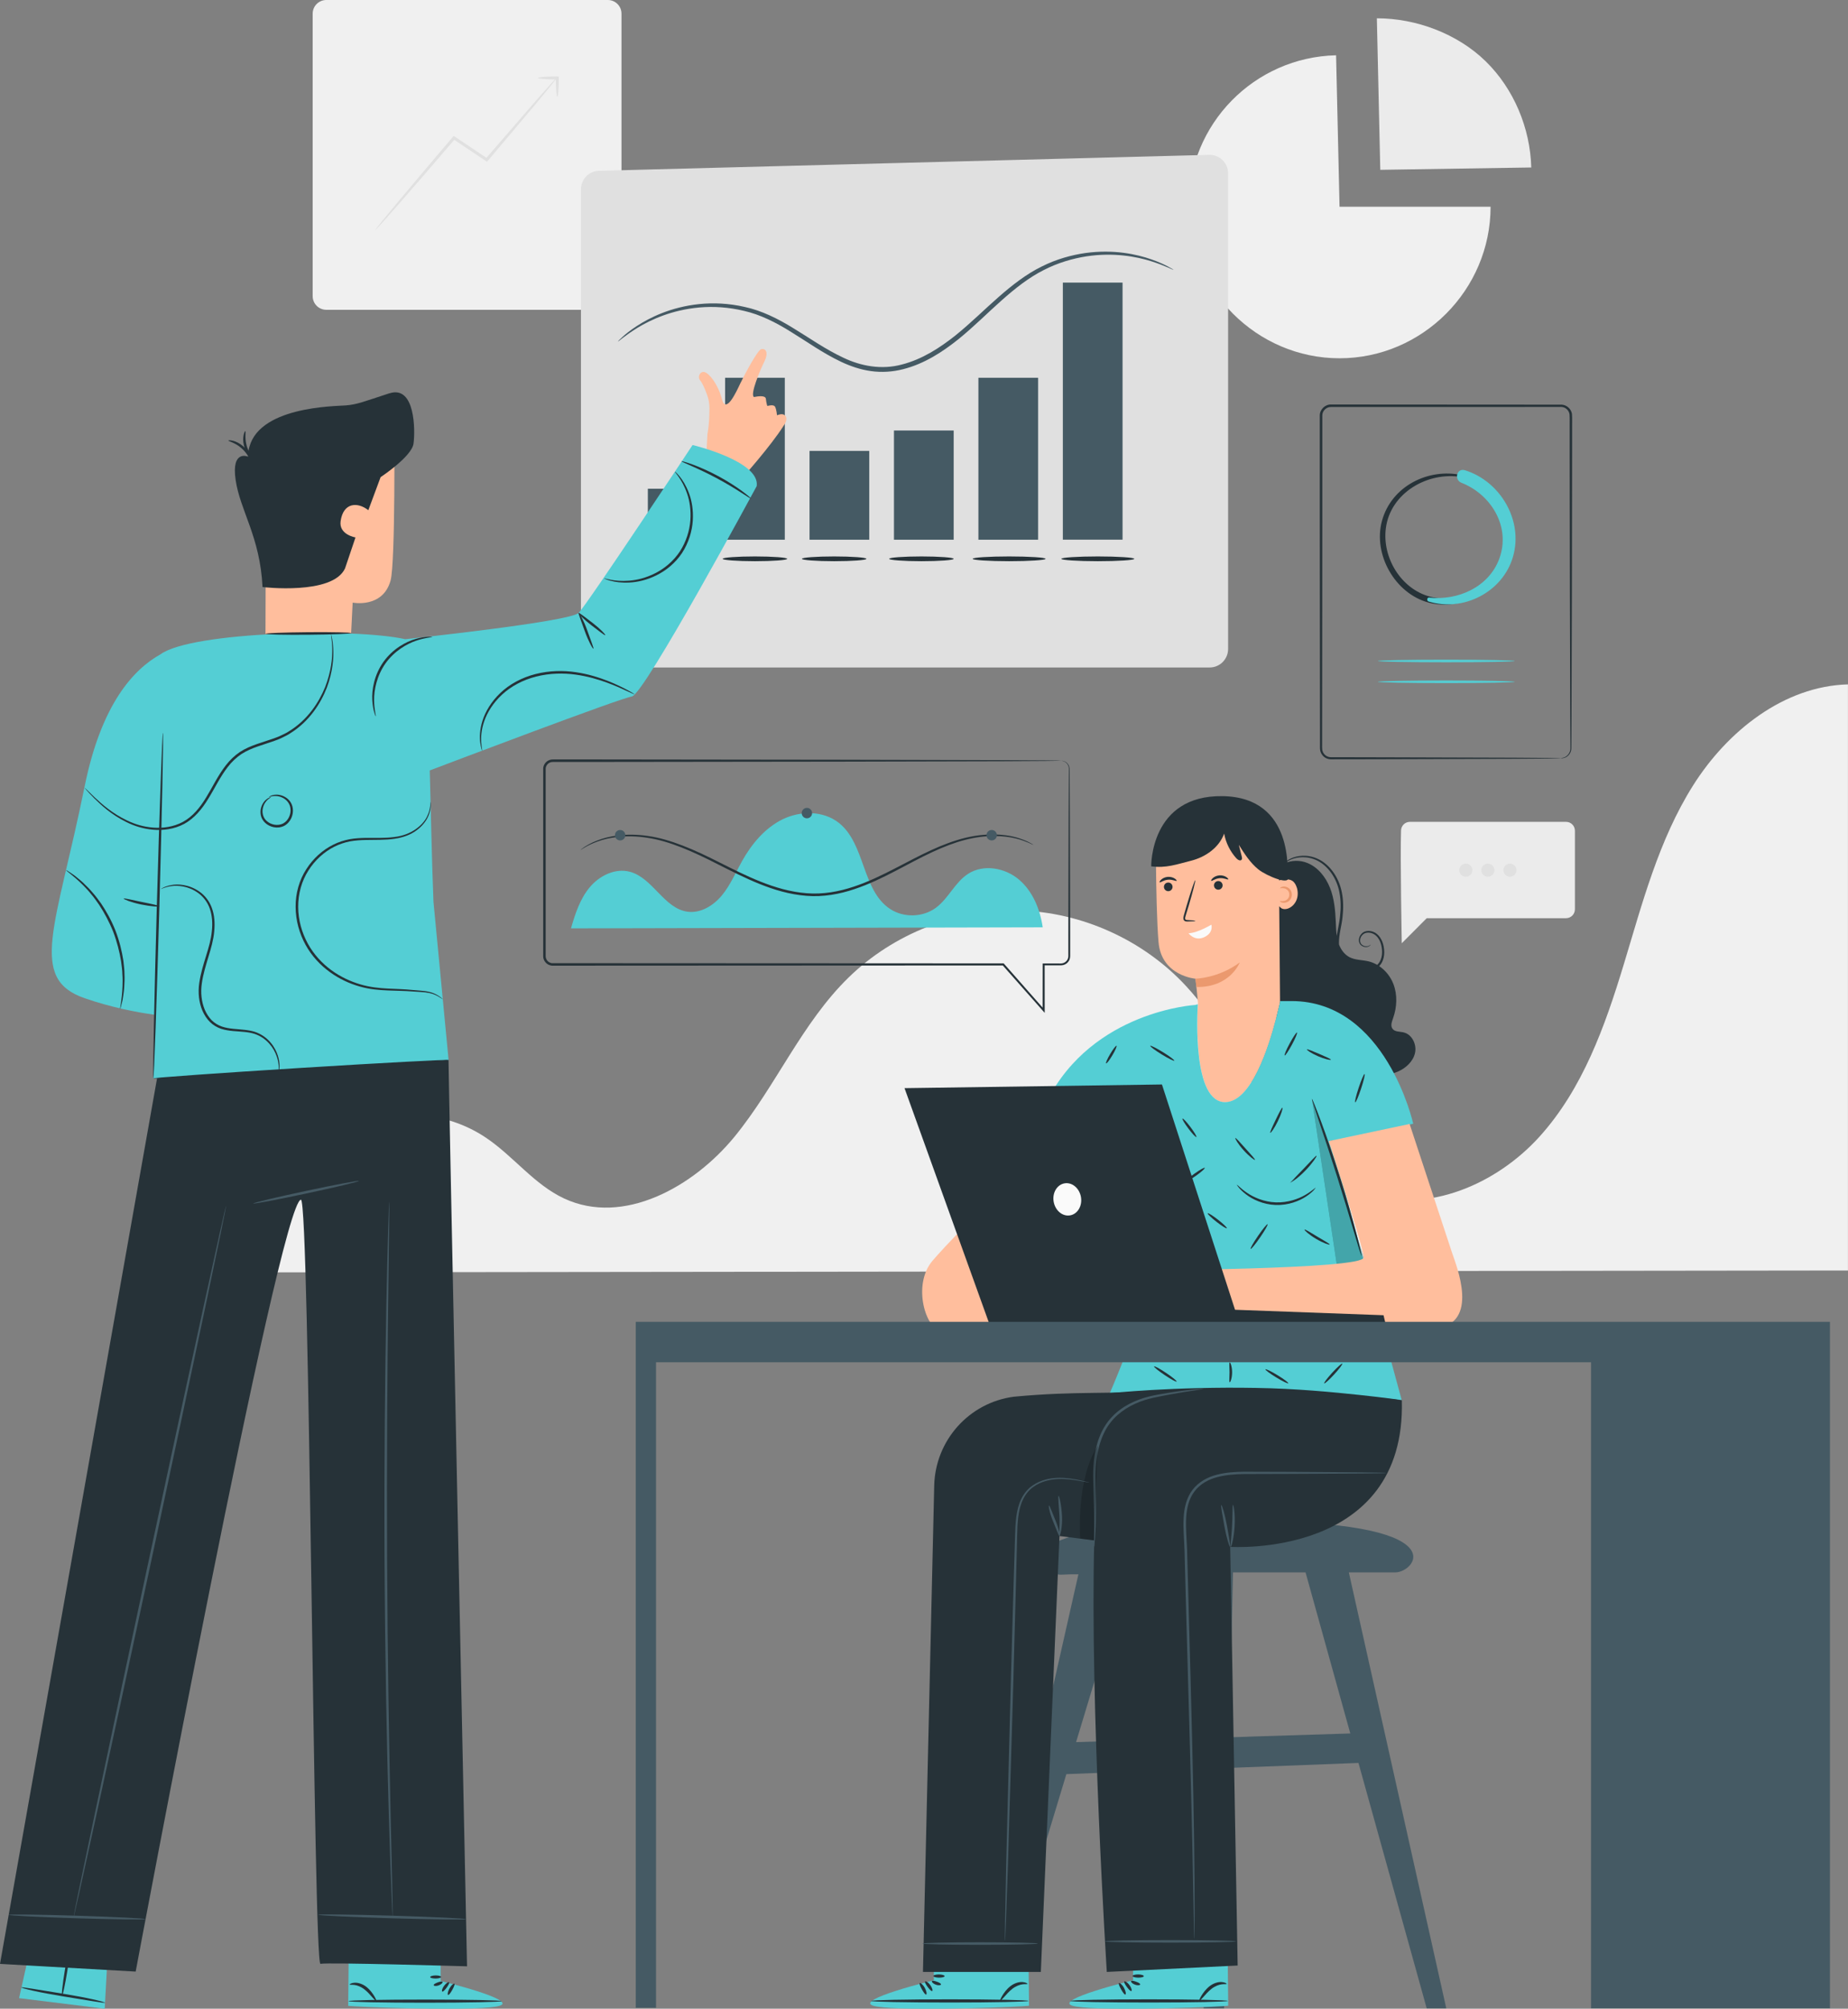
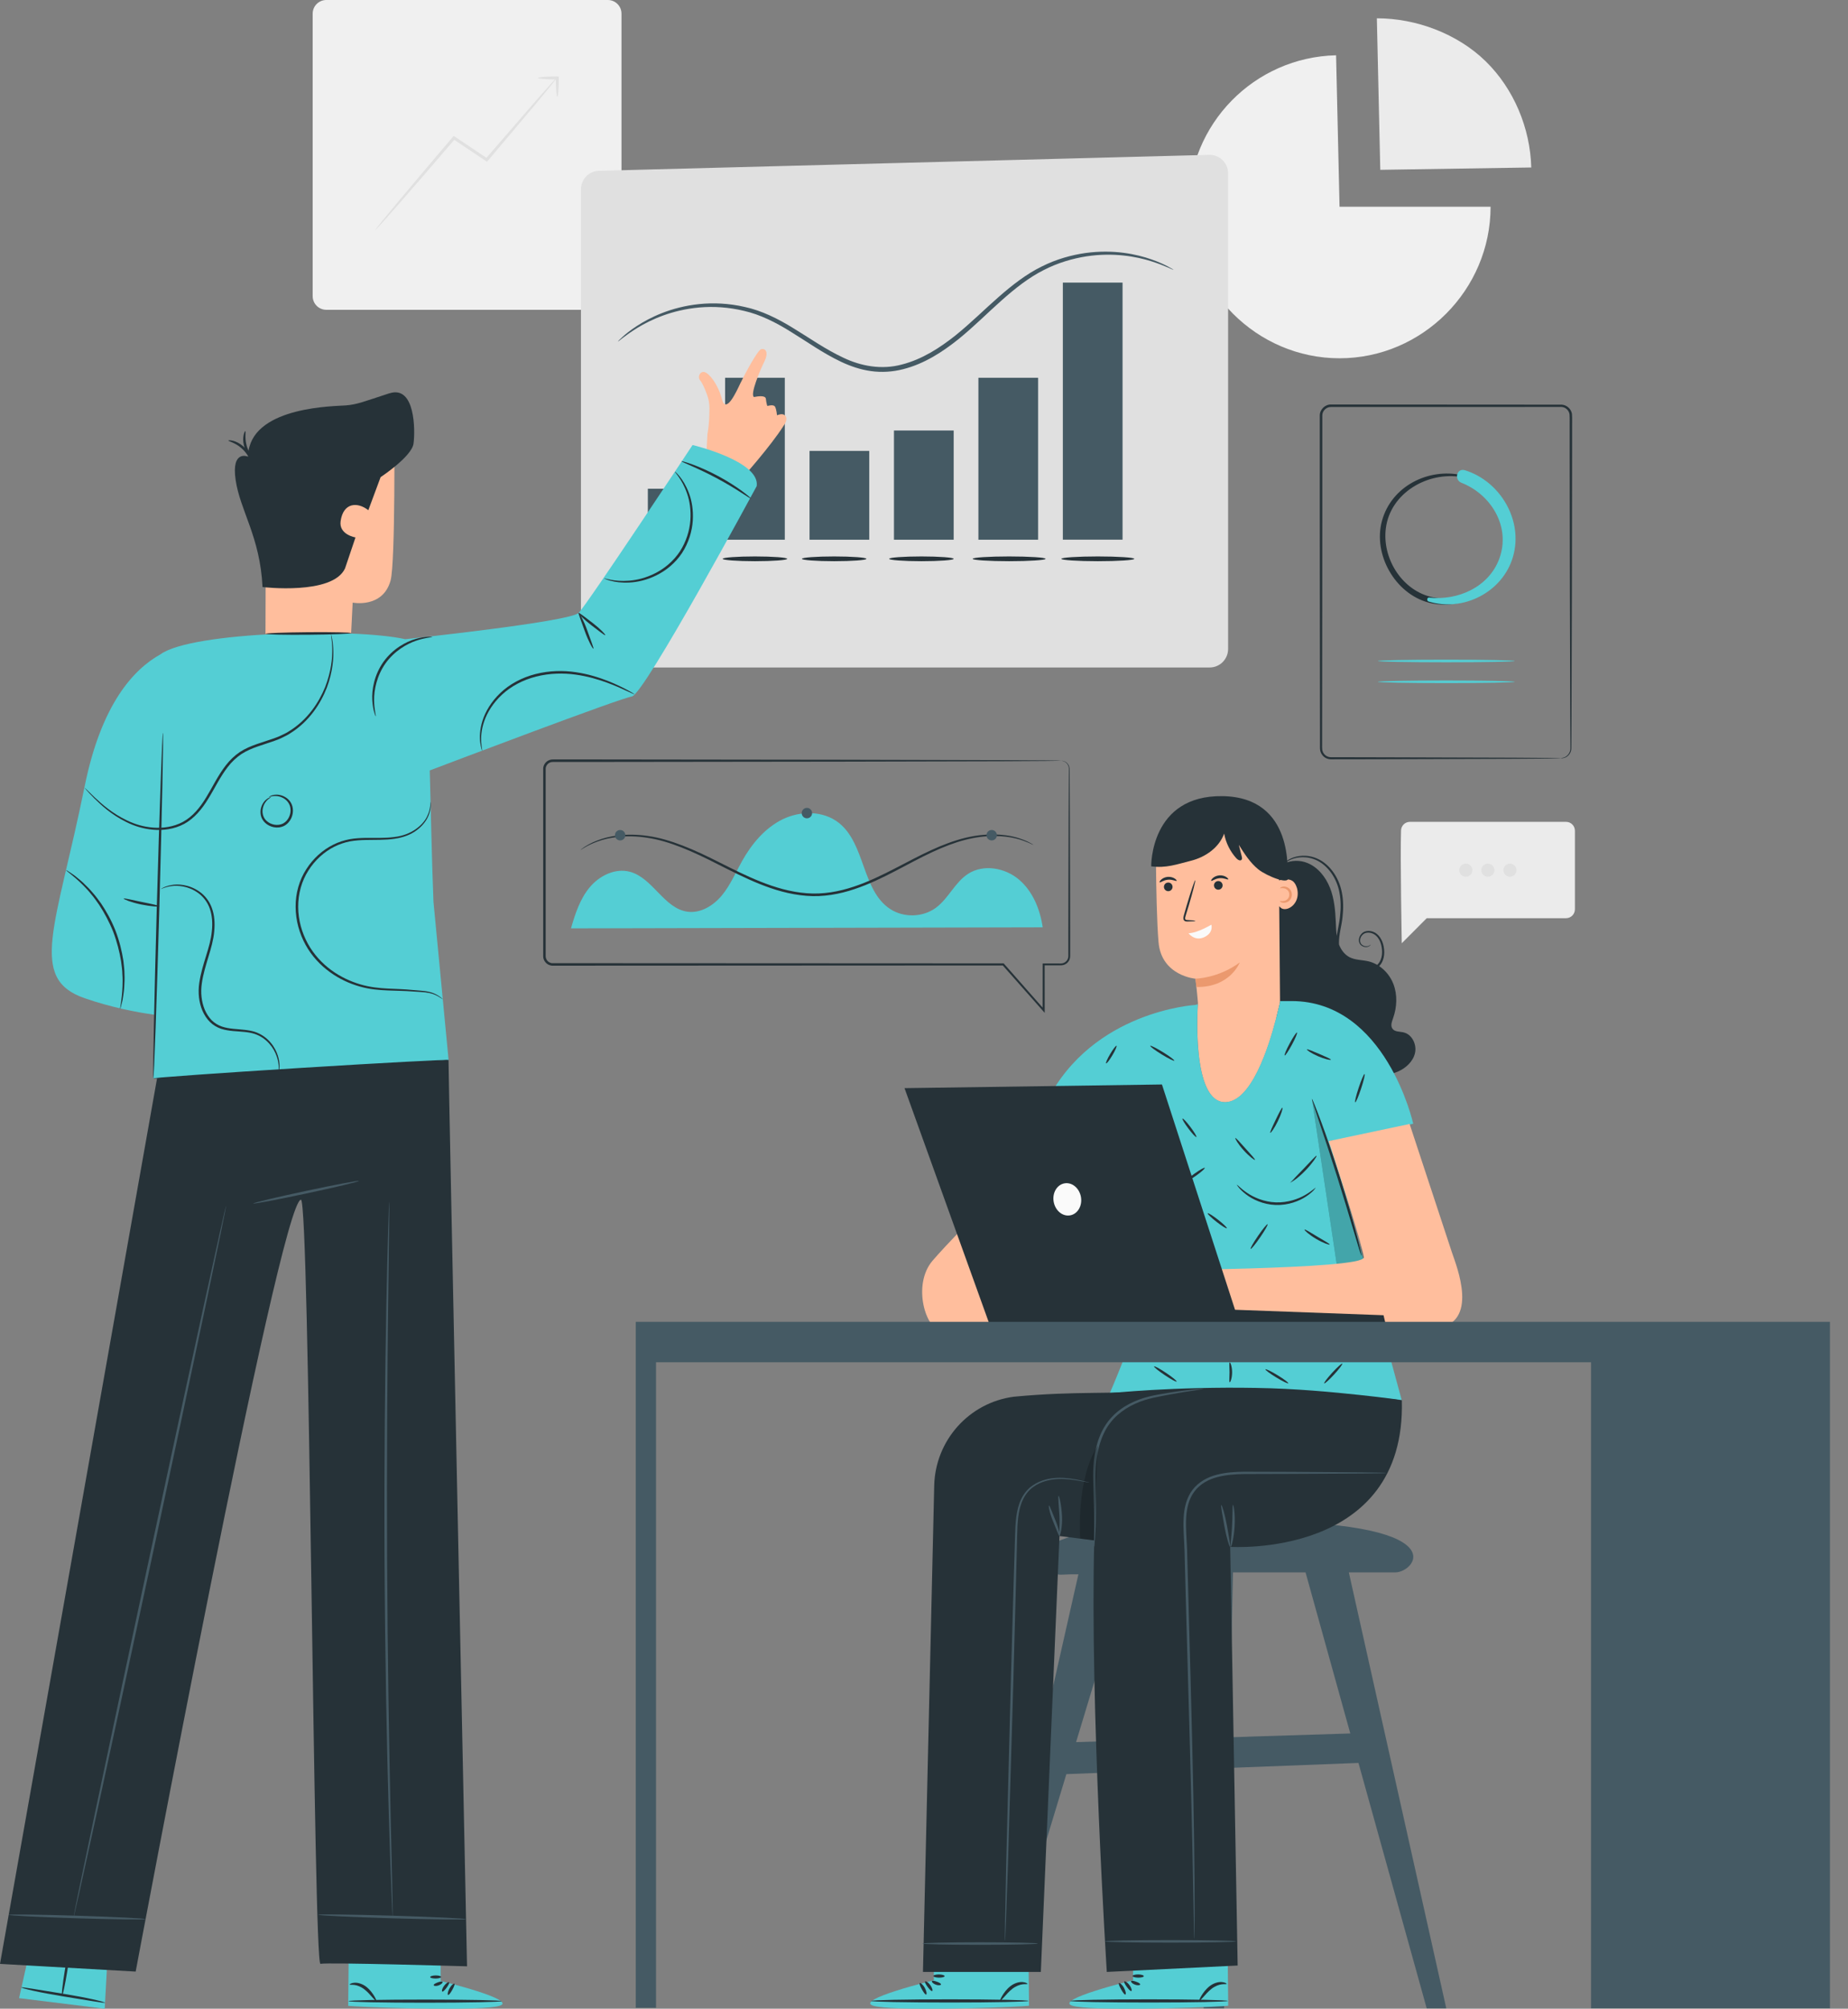
<svg xmlns="http://www.w3.org/2000/svg" width="427" height="464" viewBox="0 0 427 464" fill="none">
  <rect x="0" y="0" width="427" height="464" fill="#808080" stroke="none" />
  <g clip-path="url(#clip0_2290_5183)">
    <path d="M75.395 0H140.452C142.192 0 143.601 1.412 143.601 3.158V68.405C143.601 70.151 142.192 71.563 140.452 71.563H75.395C73.655 71.563 72.247 70.151 72.247 68.405V3.158C72.247 1.412 73.655 0 75.395 0Z" fill="#F0F0F0" />
    <path d="M128.773 17.661H128.682C126.266 17.661 124.308 17.81 124.308 18.006C124.308 18.189 126.025 18.327 128.224 18.35C128.006 18.58 127.686 18.924 127.285 19.372C126.403 20.371 125.235 21.68 123.816 23.276C120.885 26.664 116.912 31.246 112.4 36.459C110.843 35.414 109.229 34.335 107.58 33.232C106.721 32.658 105.886 32.095 105.084 31.567L104.832 31.395L104.638 31.625C99.543 37.607 95.031 42.947 91.814 46.805C90.269 48.677 88.998 50.216 88.047 51.376C87.177 52.455 86.708 53.075 86.742 53.098C86.776 53.133 87.303 52.57 88.242 51.536C89.238 50.411 90.566 48.918 92.169 47.104C95.432 43.372 99.932 38.17 104.958 32.302C105.68 32.784 106.435 33.29 107.202 33.806C108.943 34.966 110.637 36.103 112.275 37.194L112.526 37.366L112.721 37.136C117.244 31.774 121.228 27.054 124.159 23.575C125.522 21.921 126.632 20.566 127.468 19.544C127.892 19.016 128.189 18.626 128.384 18.373H128.43C128.453 20.589 128.59 22.335 128.773 22.335C128.957 22.335 129.117 20.417 129.117 18.029V17.684H128.773V17.661Z" fill="#E0E0E0" />
    <path d="M309.516 47.758H344.414C344.414 66.958 328.66 82.759 309.516 82.759C290.372 82.759 274.618 66.958 274.618 47.758C274.618 28.559 289.88 13.206 308.715 12.769L309.516 47.758Z" fill="#F0F0F0" />
    <path d="M318.928 39.227L318.138 4.226C327.229 4.226 336.755 7.786 343.269 14.147C349.784 20.509 353.574 29.581 353.814 38.687L318.928 39.227Z" fill="#EBEBEB" />
    <path d="M323.725 191.838C323.519 198.257 323.897 217.881 323.897 217.881L329.667 212.094H361.852C362.986 212.094 363.901 211.175 363.901 210.038V191.895C363.901 190.758 362.986 189.84 361.852 189.84H325.774C324.664 189.84 323.759 190.724 323.725 191.826V191.838Z" fill="#EBEBEB" />
    <path d="M340.201 201.001C340.201 201.839 339.525 202.517 338.69 202.517C337.854 202.517 337.178 201.839 337.178 201.001C337.178 200.163 337.854 199.485 338.69 199.485C339.525 199.485 340.201 200.163 340.201 201.001Z" fill="#E0E0E0" />
    <path d="M345.296 201.001C345.296 201.839 344.62 202.517 343.785 202.517C342.949 202.517 342.273 201.839 342.273 201.001C342.273 200.163 342.949 199.485 343.785 199.485C344.62 199.485 345.296 200.163 345.296 201.001Z" fill="#E0E0E0" />
    <path d="M350.402 201.001C350.402 201.839 349.727 202.517 348.891 202.517C348.055 202.517 347.38 201.839 347.38 201.001C347.38 200.163 348.055 199.485 348.891 199.485C349.727 199.485 350.402 200.163 350.402 201.001Z" fill="#E0E0E0" />
-     <path d="M61.278 293.9C62.137 282.715 70.335 265.422 80.399 260.541C90.463 255.661 103.092 256.568 112.355 262.849C118.675 267.121 123.449 273.632 130.365 276.847C144.024 283.209 160.225 274.195 169.763 262.516C179.3 250.827 185.277 236.323 196.074 225.793C206.447 215.665 220.988 209.947 235.46 210.314C249.944 210.682 264.176 217.112 274.034 227.757C281.373 235.68 286.182 245.556 292.078 254.616C297.963 263.676 305.543 272.369 315.79 275.757C329.862 280.407 345.754 273.575 355.715 262.562C365.676 251.55 370.84 237.093 375.156 222.877C379.473 208.649 383.274 194.008 391.197 181.445C399.12 168.883 412.173 158.491 426.989 158.089V293.475L61.267 293.911L61.278 293.9Z" fill="#F0F0F0" />
    <path d="M360.65 175.118C360.65 175.118 360.89 175.118 361.337 174.98C361.76 174.843 362.424 174.452 362.733 173.602C362.905 173.189 362.859 172.672 362.859 172.11C362.859 171.547 362.859 170.927 362.848 170.261C362.848 168.917 362.825 167.379 362.825 165.645C362.802 158.674 362.768 148.627 362.733 136.213C362.733 130.001 362.711 123.191 362.699 115.888C362.699 112.236 362.699 108.458 362.688 104.566C362.688 102.625 362.688 100.65 362.688 98.64C362.676 97.664 362.722 96.585 362.653 95.666C362.516 94.782 361.703 94.036 360.798 94.001C344.414 94.001 326.415 94.001 307.524 94.013C306.47 93.99 305.531 94.908 305.531 95.953C305.531 97.125 305.531 98.296 305.531 99.467C305.531 101.81 305.531 104.129 305.531 106.449C305.531 111.065 305.531 115.612 305.531 120.091C305.531 129.036 305.52 137.66 305.509 145.871C305.509 154.081 305.486 161.89 305.486 169.204C305.486 170.123 305.486 171.019 305.486 171.926C305.486 172.362 305.463 172.845 305.52 173.223C305.589 173.614 305.783 173.981 306.047 174.268C306.321 174.555 306.665 174.762 307.054 174.854C307.421 174.946 307.856 174.9 308.291 174.911C309.15 174.911 310.008 174.911 310.855 174.911C314.233 174.911 317.485 174.923 320.576 174.934C332.953 174.969 342.972 175.003 349.921 175.026C353.368 175.049 356.058 175.072 357.902 175.084C358.795 175.095 359.482 175.107 359.974 175.118C360.444 175.118 360.684 175.153 360.684 175.153C360.684 175.153 360.444 175.176 359.974 175.187C359.482 175.187 358.795 175.199 357.902 175.222C356.058 175.233 353.368 175.256 349.921 175.279C342.972 175.302 332.953 175.336 320.576 175.371C317.473 175.371 314.233 175.382 310.855 175.394C310.008 175.394 309.161 175.394 308.291 175.394C307.867 175.382 307.432 175.44 306.94 175.325C306.47 175.21 306.035 174.969 305.703 174.613C305.371 174.257 305.131 173.809 305.039 173.327C304.959 172.822 305.005 172.397 304.993 171.949C304.993 171.053 304.993 170.146 304.993 169.227C304.993 161.924 304.97 154.115 304.97 145.894C304.97 137.672 304.97 129.048 304.948 120.114C304.948 115.647 304.948 111.088 304.948 106.472C304.948 104.164 304.948 101.833 304.948 99.49C304.948 98.319 304.948 97.136 304.948 95.953C304.948 94.598 306.184 93.392 307.535 93.439C326.45 93.439 344.46 93.461 360.856 93.473C362.012 93.53 363.043 94.472 363.214 95.597C363.294 96.7 363.237 97.641 363.249 98.663C363.249 100.661 363.249 102.636 363.249 104.589C363.249 108.481 363.249 112.259 363.237 115.911C363.226 123.214 363.214 130.024 363.203 136.236C363.169 148.649 363.134 158.697 363.111 165.668C363.111 167.401 363.088 168.94 363.088 170.284C363.088 170.95 363.088 171.57 363.077 172.133C363.077 172.684 363.111 173.223 362.917 173.671C362.562 174.567 361.863 174.946 361.417 175.072C360.959 175.199 360.707 175.153 360.707 175.153L360.65 175.118Z" fill="#263238" />
    <path d="M337.842 109.768C330.056 108.034 321.504 112.282 319.317 120.321C317.21 128.049 322.305 137.074 330.033 139.176C337.602 141.231 346.235 136.569 348.742 129.128C351.524 120.872 346.235 111.972 338.277 109.343C337.35 109.033 336.983 110.457 337.876 110.79C344.666 113.281 349.544 120.631 347.517 127.991C345.582 134.996 337.407 139.681 330.411 137.821C323.69 136.03 319.351 128.795 320.21 122.055C321.252 113.798 329.965 108.86 337.728 110.204C338.014 110.25 338.14 109.825 337.854 109.756L337.842 109.768Z" fill="#263238" />
    <path d="M330.102 138.946C338.06 141.404 347.219 136.822 349.601 128.577C352.028 120.183 346.624 111.123 338.472 108.619C336.594 108.045 335.919 110.824 337.67 111.513C344.574 114.223 349.143 121.721 346.418 129.082C343.991 135.628 336.835 138.785 330.217 138.039C329.69 137.982 329.621 138.797 330.091 138.946H330.102Z" fill="#54CED4" />
    <path d="M350.002 152.68C350.002 152.841 342.914 152.979 334.178 152.979C325.442 152.979 318.355 152.841 318.355 152.68C318.355 152.519 325.442 152.382 334.178 152.382C342.914 152.382 350.002 152.519 350.002 152.68Z" fill="#54CED4" />
    <path d="M350.002 157.492C350.002 157.652 342.914 157.79 334.178 157.79C325.442 157.79 318.355 157.652 318.355 157.492C318.355 157.331 325.442 157.193 334.178 157.193C342.914 157.193 350.002 157.331 350.002 157.492Z" fill="#54CED4" />
    <path d="M134.235 43.739V149.913C134.235 152.267 136.147 154.184 138.494 154.184H279.507C281.854 154.184 283.766 152.267 283.766 149.913V40.042C283.766 37.642 281.797 35.713 279.392 35.77L138.379 39.456C136.067 39.514 134.235 41.408 134.235 43.728V43.739Z" fill="#E0E0E0" />
    <path d="M271.183 62.319C271.126 62.434 269.385 61.412 265.962 60.333C262.573 59.276 257.329 58.254 250.997 59.219C247.86 59.724 244.448 60.677 241.128 62.4C237.784 64.076 234.59 66.579 231.43 69.393C228.247 72.206 225.087 75.41 221.446 78.361C217.805 81.266 213.626 84.022 208.703 85.274C206.264 85.906 203.711 86.066 201.26 85.722C198.81 85.389 196.497 84.585 194.368 83.586C190.097 81.565 186.445 78.912 182.815 76.696C179.22 74.434 175.613 72.654 171.949 71.816C168.32 70.931 164.793 70.748 161.622 71.023C155.233 71.586 150.401 73.848 147.356 75.686C144.299 77.557 142.856 78.97 142.776 78.878C142.753 78.855 143.108 78.499 143.806 77.856C144.505 77.201 145.604 76.317 147.127 75.318C150.138 73.354 155.016 70.92 161.542 70.243C164.782 69.909 168.412 70.047 172.156 70.92C175.934 71.735 179.701 73.573 183.33 75.823C186.994 78.04 190.658 80.658 194.803 82.598C198.913 84.585 203.733 85.469 208.405 84.195C213.076 83 217.152 80.348 220.736 77.511C224.32 74.618 227.491 71.448 230.72 68.623C233.937 65.799 237.212 63.272 240.681 61.573C244.127 59.839 247.631 58.897 250.848 58.438C257.352 57.554 262.664 58.725 266.053 59.919C267.771 60.516 269.042 61.125 269.889 61.573C270.725 62.032 271.16 62.285 271.137 62.319H271.183Z" fill="#455A64" />
    <path d="M181.338 87.26H167.542V124.673H181.338V87.26Z" fill="#455A64" />
    <path d="M239.868 87.26H226.072V124.673H239.868V87.26Z" fill="#455A64" />
    <path d="M259.378 65.282H245.582V124.661H259.378V65.282Z" fill="#455A64" />
    <path d="M163.488 112.891H149.692V125.476H163.488V112.891Z" fill="#455A64" />
    <path d="M200.848 104.152H187.052V124.673H200.848V104.152Z" fill="#455A64" />
    <path d="M220.358 99.444H206.562V124.673H220.358V99.444Z" fill="#455A64" />
    <path d="M181.888 129.082C181.888 129.392 178.556 129.633 174.434 129.633C170.312 129.633 166.98 129.381 166.98 129.082C166.98 128.784 170.312 128.531 174.434 128.531C178.556 128.531 181.888 128.784 181.888 129.082Z" fill="#263238" />
    <path d="M164.725 129.082C164.725 129.392 161.393 129.633 157.271 129.633C153.149 129.633 149.817 129.381 149.817 129.082C149.817 128.784 153.149 128.531 157.271 128.531C161.393 128.531 164.725 128.784 164.725 129.082Z" fill="#263238" />
    <path d="M262.092 129.082C262.092 129.392 258.325 129.633 253.665 129.633C249.005 129.633 245.238 129.381 245.238 129.082C245.238 128.784 249.005 128.531 253.665 128.531C258.325 128.531 262.092 128.784 262.092 129.082Z" fill="#263238" />
    <path d="M233.17 129.633C237.824 129.633 241.597 129.387 241.597 129.082C241.597 128.778 237.824 128.531 233.17 128.531C228.516 128.531 224.743 128.778 224.743 129.082C224.743 129.387 228.516 129.633 233.17 129.633Z" fill="#263238" />
    <path d="M220.358 129.082C220.358 129.392 217.026 129.633 212.904 129.633C208.783 129.633 205.451 129.381 205.451 129.082C205.451 128.784 208.783 128.531 212.904 128.531C217.026 128.531 220.358 128.784 220.358 129.082Z" fill="#263238" />
    <path d="M200.195 129.082C200.195 129.392 196.864 129.633 192.742 129.633C188.62 129.633 185.288 129.381 185.288 129.082C185.288 128.784 188.62 128.531 192.742 128.531C196.864 128.531 200.195 128.784 200.195 129.082Z" fill="#263238" />
    <path d="M245.158 175.715C245.158 175.715 245.238 175.715 245.398 175.715C245.559 175.727 245.788 175.773 246.074 175.911C246.349 176.048 246.669 176.312 246.898 176.726C247.15 177.139 247.139 177.713 247.139 178.31C247.15 180.745 247.173 184.316 247.196 188.898C247.207 193.503 247.23 199.129 247.253 205.663C247.253 208.936 247.265 212.427 247.276 216.136C247.276 217.066 247.276 218.008 247.276 218.961C247.276 219.432 247.276 219.914 247.276 220.396C247.288 220.856 247.288 221.441 247.001 221.912C246.738 222.383 246.28 222.75 245.753 222.9C245.204 223.049 244.711 222.957 244.208 222.991C243.212 222.991 242.193 222.991 241.162 222.991L241.38 222.773C241.38 226.08 241.38 229.663 241.391 233.361V233.969L240.99 233.51C238.048 230.18 234.899 226.62 231.636 222.934L231.819 223.014C204.249 223.026 171.068 223.049 135.391 223.06H128.659C128.269 223.06 127.937 223.06 127.514 223.06C127.09 223.014 126.666 222.854 126.334 222.578C126.002 222.302 125.75 221.935 125.613 221.533C125.556 221.326 125.51 221.12 125.51 220.902V220.339V218.111C125.51 216.63 125.51 215.16 125.51 213.69C125.51 207.811 125.51 202.023 125.51 196.339C125.51 190.655 125.51 185.063 125.51 179.597V177.541C125.533 176.749 126.025 176.014 126.712 175.669C127.056 175.486 127.468 175.417 127.823 175.428H128.83H130.834C133.502 175.428 136.135 175.428 138.746 175.428C159.584 175.451 178.35 175.474 194.116 175.497C209.87 175.543 222.614 175.566 231.453 175.589C235.849 175.612 239.261 175.635 241.597 175.646C242.742 175.658 243.624 175.669 244.242 175.681C244.837 175.681 245.146 175.715 245.146 175.715C245.146 175.715 244.837 175.738 244.242 175.75C243.635 175.75 242.754 175.761 241.597 175.784C239.261 175.796 235.838 175.819 231.453 175.842C222.625 175.865 209.87 175.899 194.116 175.933C178.35 175.956 159.584 175.979 138.746 176.002C136.135 176.002 133.502 176.002 130.834 176.002H128.83H127.823C127.502 176.002 127.239 176.048 126.976 176.186C126.46 176.45 126.094 176.99 126.082 177.576V179.608C126.082 185.074 126.082 190.666 126.082 196.351C126.082 202.035 126.082 207.822 126.082 213.702C126.082 215.171 126.082 216.641 126.082 218.123V220.35C126.082 220.741 126.06 221.074 126.163 221.361C126.254 221.659 126.437 221.924 126.689 222.13C126.93 222.325 127.239 222.452 127.548 222.486C127.857 222.498 128.281 222.486 128.636 222.486H130.868C132.368 222.486 133.857 222.486 135.368 222.486C171.045 222.509 204.226 222.521 231.796 222.532H231.911L231.979 222.613C235.231 226.31 238.368 229.881 241.311 233.211L240.91 233.361C240.91 229.652 240.91 226.08 240.922 222.773V222.555H241.139C242.17 222.555 243.177 222.555 244.185 222.555C244.677 222.532 245.204 222.613 245.616 222.486C246.04 222.36 246.406 222.073 246.623 221.694C246.864 221.303 246.864 220.879 246.852 220.385C246.852 219.902 246.852 219.42 246.852 218.949C246.852 217.996 246.852 217.055 246.852 216.125C246.852 212.415 246.864 208.925 246.875 205.652C246.898 199.118 246.91 193.491 246.921 188.886C246.944 184.305 246.967 180.733 246.978 178.299C246.99 177.69 247.013 177.162 246.784 176.76C246.578 176.358 246.28 176.106 246.017 175.956C245.467 175.669 245.124 175.738 245.135 175.704L245.158 175.715Z" fill="#263238" />
    <path d="M131.933 214.448C132.895 211.083 134.017 207.65 136.25 204.974C138.482 202.287 142.112 200.484 145.489 201.357C150.825 202.735 153.412 209.866 158.874 210.601C161.897 211.003 164.839 209.189 166.786 206.846C168.732 204.504 169.934 201.633 171.423 198.969C173.655 194.973 176.724 191.263 180.834 189.254C184.945 187.244 190.223 187.233 193.818 190.069C199.978 194.938 199.119 205.675 205.691 209.981C208.84 212.037 213.259 211.91 216.271 209.671C219.179 207.512 220.679 203.757 223.736 201.817C227.285 199.566 232.22 200.45 235.426 203.16C238.632 205.87 240.315 210.038 240.933 214.207" fill="#54CED4" />
    <path d="M238.735 195.145C238.735 195.145 238.643 195.122 238.471 195.041C238.265 194.95 238.025 194.835 237.716 194.685C237.04 194.41 236.033 193.985 234.67 193.663C231.979 192.997 227.835 192.745 222.991 194.008C220.576 194.628 218.011 195.616 215.355 196.856C212.687 198.096 209.928 199.6 206.985 201.139C204.042 202.666 200.894 204.228 197.448 205.376C194.013 206.536 190.223 207.248 186.341 206.927C182.471 206.628 178.819 205.526 175.464 204.171C172.098 202.816 168.984 201.208 166.03 199.727C160.145 196.695 154.638 194.272 149.68 193.537C144.745 192.733 140.646 193.422 138.047 194.387C135.414 195.34 134.212 196.385 134.166 196.305C134.166 196.305 134.234 196.236 134.383 196.121C134.567 195.995 134.795 195.834 135.07 195.627C135.7 195.237 136.639 194.663 137.967 194.169C140.578 193.124 144.734 192.354 149.749 193.112C154.786 193.813 160.374 196.224 166.282 199.233C169.247 200.714 172.35 202.299 175.682 203.631C179.014 204.963 182.609 206.042 186.387 206.329C190.166 206.639 193.864 205.95 197.264 204.814C200.665 203.677 203.791 202.15 206.733 200.634C209.676 199.118 212.458 197.614 215.149 196.385C217.839 195.145 220.438 194.18 222.888 193.572C227.8 192.354 232.014 192.664 234.727 193.411C237.452 194.18 238.735 195.122 238.735 195.122V195.145Z" fill="#263238" />
    <path d="M187.647 187.819C187.647 188.485 187.108 189.024 186.444 189.024C185.78 189.024 185.242 188.485 185.242 187.819C185.242 187.153 185.78 186.613 186.444 186.613C187.108 186.613 187.647 187.153 187.647 187.819Z" fill="#455A64" />
    <path d="M144.493 192.929C144.493 193.595 143.955 194.134 143.291 194.134C142.627 194.134 142.089 193.595 142.089 192.929C142.089 192.263 142.627 191.723 143.291 191.723C143.955 191.723 144.493 192.263 144.493 192.929Z" fill="#455A64" />
    <path d="M230.342 192.929C230.342 193.595 229.804 194.134 229.14 194.134C228.476 194.134 227.938 193.595 227.938 192.929C227.938 192.263 228.476 191.723 229.14 191.723C229.804 191.723 230.342 192.263 230.342 192.929Z" fill="#455A64" />
    <path d="M311.657 363.212H322.397C327.4 363.212 338.128 350.007 279.907 351.522C241.643 352.51 239.136 358.171 241.071 361.49C241.975 363.04 243.761 363.867 245.547 363.729C246.475 363.66 247.711 363.649 249.177 363.649L248.261 367.702L226.953 462.117L230.663 461.795L246.395 409.811L276.404 408.663L278.121 463.92H282.827L283.961 408.376H284.109L287.281 408.249L313.89 407.227L329.656 463.92H334.178L311.669 363.235L311.657 363.212ZM248.639 402.416L259.138 367.702L260.329 363.775C264.737 363.775 269.878 363.672 275.019 363.672L276.198 401.555L248.639 402.416ZM288.208 401.176L287.041 401.21L284.109 401.302L284.888 363.212H301.662L312.001 400.418L288.197 401.164L288.208 401.176Z" fill="#455A64" />
    <path d="M215.779 457.42V445.213L237.579 445.064L237.762 463.311L236.411 463.414C230.4 463.805 205.806 464.563 201.776 463.311C197.276 461.922 215.779 457.42 215.779 457.42Z" fill="#54CED4" />
    <path d="M201.249 462.197C201.249 462.404 209.401 462.565 219.465 462.565C229.529 462.565 237.682 462.392 237.682 462.197C237.682 462.002 229.529 461.83 219.465 461.83C209.401 461.83 201.249 462.002 201.249 462.197Z" fill="#263238" />
    <path d="M215.389 459.912C215.572 459.82 215.412 459.177 214.943 458.534C214.473 457.891 213.901 457.558 213.763 457.696C213.615 457.845 213.912 458.385 214.347 458.97C214.782 459.556 215.206 460.004 215.389 459.9V459.912Z" fill="#263238" />
    <path d="M214.004 460.716C214.198 460.647 214.095 459.923 213.672 459.166C213.248 458.396 212.676 457.948 212.515 458.075C212.355 458.201 212.63 458.821 213.019 459.533C213.42 460.245 213.809 460.796 214.004 460.727V460.716Z" fill="#263238" />
    <path d="M231.121 462.117C231.201 462.174 231.533 461.853 232.003 461.313C232.472 460.785 233.102 460.027 233.915 459.395C234.728 458.764 235.609 458.442 236.273 458.362C236.937 458.27 237.372 458.373 237.407 458.27C237.441 458.189 237.04 457.891 236.25 457.834C235.472 457.776 234.384 458.075 233.457 458.798C232.541 459.522 231.945 460.383 231.579 461.003C231.201 461.634 231.041 462.059 231.121 462.105V462.117Z" fill="#263238" />
    <path d="M215.321 457.615C215.218 457.788 215.584 458.212 216.214 458.442C216.832 458.672 217.393 458.591 217.427 458.396C217.462 458.189 217.015 457.948 216.477 457.753C215.927 457.558 215.435 457.443 215.332 457.627L215.321 457.615Z" fill="#263238" />
    <path d="M215.664 456.433C215.641 456.639 216.225 456.812 216.958 456.823C217.691 456.823 218.275 456.674 218.263 456.467C218.252 456.26 217.668 456.088 216.969 456.077C216.271 456.077 215.687 456.226 215.664 456.433Z" fill="#263238" />
    <path d="M261.806 457.42V445.213L283.606 445.064L283.789 463.311L282.438 463.414C276.427 463.805 251.833 464.563 247.803 463.311C243.303 461.922 261.806 457.42 261.806 457.42Z" fill="#54CED4" />
    <path d="M247.276 462.197C247.276 462.404 255.428 462.565 265.493 462.565C275.557 462.565 283.709 462.392 283.709 462.197C283.709 462.002 275.557 461.83 265.493 461.83C255.428 461.83 247.276 462.002 247.276 462.197Z" fill="#263238" />
    <path d="M261.416 459.912C261.6 459.82 261.439 459.177 260.97 458.534C260.5 457.891 259.928 457.558 259.791 457.696C259.642 457.845 259.939 458.385 260.375 458.97C260.81 459.556 261.233 460.004 261.416 459.9V459.912Z" fill="#263238" />
    <path d="M260.031 460.716C260.226 460.647 260.123 459.923 259.699 459.166C259.275 458.396 258.703 457.948 258.543 458.075C258.382 458.201 258.657 458.821 259.046 459.533C259.447 460.245 259.836 460.796 260.031 460.727V460.716Z" fill="#263238" />
    <path d="M277.148 462.117C277.228 462.174 277.56 461.853 278.03 461.313C278.499 460.785 279.129 460.027 279.942 459.395C280.755 458.764 281.636 458.442 282.3 458.362C282.965 458.27 283.4 458.373 283.434 458.27C283.468 458.189 283.068 457.891 282.278 457.834C281.499 457.776 280.411 458.075 279.484 458.798C278.568 459.522 277.973 460.383 277.595 461.003C277.217 461.634 277.057 462.059 277.137 462.105L277.148 462.117Z" fill="#263238" />
    <path d="M261.348 457.615C261.245 457.788 261.611 458.212 262.241 458.442C262.859 458.672 263.42 458.591 263.455 458.396C263.489 458.189 263.042 457.948 262.504 457.753C261.955 457.558 261.462 457.443 261.359 457.627L261.348 457.615Z" fill="#263238" />
    <path d="M261.691 456.433C261.668 456.639 262.252 456.812 262.985 456.823C263.718 456.823 264.302 456.674 264.29 456.467C264.279 456.26 263.695 456.088 262.997 456.077C262.298 456.077 261.714 456.226 261.691 456.433Z" fill="#263238" />
    <path d="M324.286 238.459C323.393 238.264 322.271 238.379 321.744 237.621C321.252 236.943 321.595 236.002 321.882 235.21C322.786 232.672 322.924 229.812 321.962 227.309C321.321 225.633 320.153 224.163 318.676 223.164C318.882 222.946 319.076 222.716 319.225 222.452C319.683 221.659 319.844 220.775 319.844 219.948C319.821 218.306 319.294 216.71 318.172 215.757C317.073 214.827 315.401 214.781 314.588 215.711C313.764 216.549 313.821 217.881 314.542 218.387C315.206 218.892 315.928 218.8 316.283 218.605C316.661 218.41 316.718 218.169 316.718 218.169C316.695 218.146 316.58 218.352 316.226 218.502C315.893 218.639 315.229 218.674 314.68 218.214C314.107 217.778 314.084 216.664 314.817 215.952C315.504 215.206 316.935 215.252 317.897 216.09C318.87 216.928 319.351 218.421 319.351 219.948C319.351 220.718 319.18 221.51 318.779 222.188C318.63 222.44 318.435 222.67 318.218 222.877C317.599 222.521 316.947 222.245 316.248 222.073C314.771 221.717 313.157 221.797 311.806 221.097C310.672 220.5 309.871 219.409 309.402 218.203C309.402 218.065 309.379 217.939 309.379 217.801C309.367 215.792 310.008 213.828 310.203 211.841C310.432 209.878 310.409 207.937 310.043 206.134C309.356 202.517 307.112 199.635 304.593 198.44C302.039 197.212 299.589 197.671 298.238 198.326C297.54 198.659 297.059 199.026 296.773 199.302C296.67 199.405 296.601 199.485 296.532 199.554C295.868 199.899 295.261 200.358 294.78 200.955L291.243 232.855L317.119 248.714C319.122 248.518 321.172 248.323 323.015 247.519C324.858 246.716 326.519 245.188 326.954 243.225C327.389 241.25 326.255 238.907 324.286 238.471V238.459ZM307.295 205.055C306.31 202.574 304.513 200.312 302.039 199.325C300.379 198.659 298.421 198.693 296.807 199.417C297.116 199.175 297.609 198.842 298.318 198.532C299.647 197.97 302.005 197.602 304.398 198.808C306.768 199.991 308.875 202.747 309.505 206.226C309.837 207.96 309.848 209.843 309.619 211.761C309.482 213.196 309.081 214.643 308.886 216.182C308.726 215.103 308.692 213.989 308.646 212.898C308.531 210.234 308.28 207.524 307.295 205.043V205.055Z" fill="#263238" />
    <path d="M299.635 205.02C299.452 204.423 299.143 203.838 298.628 203.482C297.803 202.919 296.532 203.114 295.536 203.344L295.479 196.018L281.201 184.42L273.553 188.404C269.546 190.494 267.05 194.651 267.095 199.175C267.153 205.078 267.302 213.081 267.691 217.629C268.355 225.437 276.232 226.08 276.232 226.08C276.232 226.08 276.576 228.894 276.805 231.696C276.805 231.707 275.076 254.811 283.182 254.605C289.159 254.455 293.178 241.858 294.872 235.232L295.765 231.592V231.409C295.777 231.317 295.8 231.259 295.8 231.259C295.8 231.259 295.777 231.259 295.765 231.259L295.582 209.338L295.834 209.591C296.292 210.096 297.093 210.084 297.723 209.82C298.593 209.464 299.269 208.695 299.601 207.822C299.933 206.938 299.921 205.95 299.658 205.055L299.635 205.02Z" fill="#FFBE9D" />
    <path d="M268.939 204.882C268.95 205.434 269.408 205.87 269.958 205.859C270.507 205.847 270.942 205.388 270.931 204.837C270.92 204.285 270.462 203.849 269.912 203.86C269.362 203.872 268.927 204.331 268.939 204.882Z" fill="#263238" />
    <path d="M267.943 203.815C268.08 203.941 268.801 203.298 269.866 203.206C270.942 203.103 271.755 203.619 271.87 203.47C271.927 203.401 271.79 203.172 271.423 202.93C271.068 202.701 270.484 202.494 269.809 202.551C269.133 202.609 268.595 202.907 268.286 203.206C267.977 203.493 267.874 203.757 267.943 203.803V203.815Z" fill="#263238" />
    <path d="M280.503 204.538C280.514 205.089 280.972 205.526 281.522 205.514C282.071 205.503 282.506 205.043 282.495 204.492C282.484 203.941 282.026 203.505 281.476 203.516C280.926 203.527 280.491 203.987 280.503 204.538Z" fill="#263238" />
    <path d="M279.862 203.47C279.999 203.596 280.72 202.953 281.785 202.861C282.861 202.758 283.674 203.275 283.789 203.126C283.846 203.057 283.709 202.827 283.342 202.586C282.987 202.356 282.403 202.15 281.728 202.207C281.052 202.264 280.514 202.563 280.205 202.861C279.896 203.149 279.793 203.413 279.862 203.47Z" fill="#263238" />
    <path d="M276.198 212.725C276.198 212.794 275.522 212.84 274.435 212.863C274.297 212.863 274.148 212.875 273.965 212.829C273.782 212.794 273.576 212.657 273.496 212.45C273.335 212.036 273.496 211.646 273.576 211.313C273.782 210.59 273.999 209.843 274.228 209.051C275.179 205.847 276.038 203.286 276.163 203.321C276.289 203.355 275.625 205.985 274.675 209.177C274.435 209.958 274.206 210.716 273.988 211.428C273.874 211.772 273.782 212.094 273.851 212.289C273.908 212.484 274.171 212.519 274.446 212.53C275.534 212.588 276.209 212.657 276.209 212.714L276.198 212.725Z" fill="#263238" />
    <path d="M279.907 213.598C279.988 213.506 276.805 215.516 274.618 215.573C274.618 215.573 276.015 217.491 278.201 216.503C280.469 215.481 279.907 213.61 279.907 213.61V213.598Z" fill="#FAFAFA" />
    <path d="M276.221 226.069C276.221 226.069 281.476 226 286.457 222.325C286.457 222.325 284.258 228.124 276.427 227.987L276.209 226.069H276.221Z" fill="#EB996E" />
    <path d="M265.996 200.117C269.385 200.588 271.893 199.658 275.213 198.819C278.534 197.981 281.694 195.788 282.85 192.55C283.239 194.674 284.235 196.684 285.69 198.28C286.01 198.624 286.605 198.957 286.892 198.578C287.041 198.383 286.983 198.107 286.926 197.866C286.697 196.959 286.468 196.052 286.239 195.145C287.533 197.2 288.872 199.302 290.762 200.829C292.662 202.356 298.433 204.722 297.563 202.448C297.345 201.874 299.28 184.167 282.495 183.903C265.71 183.639 265.996 200.128 265.996 200.128V200.117Z" fill="#263238" />
    <path d="M295.742 205.158C295.742 205.158 296.029 204.756 296.75 204.779C297.093 204.802 297.528 204.917 297.895 205.25C298.273 205.571 298.502 206.111 298.502 206.662C298.502 207.225 298.261 207.753 297.883 208.075C297.517 208.396 297.082 208.523 296.738 208.534C296.017 208.557 295.685 208.201 295.731 208.144C295.777 208.063 296.132 208.224 296.693 208.109C297.242 208.017 297.929 207.501 297.906 206.651C297.929 205.801 297.242 205.284 296.693 205.193C296.143 205.078 295.777 205.238 295.731 205.158H295.742Z" fill="#EB996E" />
    <path d="M323.656 260.162L326.542 259.577C326.542 259.577 320.256 231.236 298.41 231.236C297.494 231.236 296.624 231.236 295.788 231.236C295.788 231.236 295.777 231.294 295.754 231.386V231.569L294.861 235.21C293.155 241.835 289.147 254.432 283.171 254.582C275.602 254.777 276.599 234.693 276.77 231.983C276.301 232.075 276.221 232.132 276.221 232.132C276.221 232.132 252.463 233.464 241.918 254.352L260.237 267.776L264.714 265.066C264.714 265.066 266.179 294.623 263.661 302.673C260.81 311.779 256.413 321.85 256.413 321.85C276.564 320.277 299.463 321.172 323.885 323.435L307.558 263.424C313.203 263.079 318.435 262.069 323.645 260.151L323.656 260.162Z" fill="#54CED4" />
    <path d="M304.009 274.344C304.009 274.344 303.86 274.608 303.505 274.987C303.139 275.366 302.566 275.871 301.776 276.388C300.219 277.422 297.677 278.444 294.758 278.34C291.838 278.237 289.376 277.031 287.899 275.883C287.155 275.309 286.606 274.769 286.274 274.367C285.942 273.965 285.781 273.713 285.816 273.69C285.896 273.621 286.629 274.516 288.151 275.538C289.64 276.56 292.021 277.64 294.792 277.743C297.563 277.835 300.013 276.939 301.57 276.032C303.15 275.125 303.952 274.275 304.032 274.356L304.009 274.344Z" fill="#263238" />
    <path d="M314.588 290.099C314.588 290.099 314.371 289.605 314.085 288.687C313.775 287.653 313.386 286.344 312.917 284.782C311.943 281.487 310.581 276.928 309.001 271.921C307.421 266.915 305.921 262.402 304.822 259.152C304.307 257.613 303.872 256.316 303.539 255.282C303.242 254.363 303.093 253.847 303.139 253.835C303.173 253.824 303.402 254.306 303.757 255.202C304.123 256.097 304.627 257.395 305.223 259.003C306.425 262.229 307.993 266.719 309.573 271.737C311.153 276.744 312.459 281.326 313.329 284.656C313.764 286.321 314.096 287.676 314.314 288.618C314.531 289.559 314.623 290.088 314.588 290.088V290.099Z" fill="#263238" />
    <path d="M307.501 244.786C307.455 244.936 306.116 244.66 304.57 243.994C303.024 243.328 301.902 242.559 301.982 242.421C302.062 242.272 303.299 242.8 304.81 243.443C306.322 244.097 307.558 244.626 307.501 244.786Z" fill="#263238" />
-     <path d="M313.134 254.616C312.974 254.57 313.34 253.054 313.936 251.263C314.531 249.46 315.149 248.036 315.298 248.094C315.458 248.151 315.092 249.655 314.497 251.458C313.901 253.261 313.294 254.685 313.134 254.628V254.616Z" fill="#263238" />
+     <path d="M313.134 254.616C312.974 254.57 313.34 253.054 313.936 251.263C314.531 249.46 315.149 248.036 315.298 248.094C315.458 248.151 315.092 249.655 314.497 251.458C313.901 253.261 313.294 254.685 313.134 254.628Z" fill="#263238" />
    <path d="M293.521 261.678C293.372 261.598 293.979 260.289 294.746 258.693C295.513 257.096 296.166 255.81 296.315 255.879C296.464 255.937 296.063 257.338 295.273 258.957C294.494 260.576 293.647 261.759 293.51 261.678H293.521Z" fill="#263238" />
    <path d="M289.972 267.914C289.869 268.04 288.632 267.121 287.361 265.709C286.09 264.308 285.312 262.976 285.438 262.884C285.575 262.781 286.56 263.94 287.808 265.318C289.044 266.696 290.086 267.799 289.972 267.925V267.914Z" fill="#263238" />
    <path d="M304.204 266.972C304.329 267.064 303.322 268.614 301.753 270.256C300.597 271.473 299.463 272.381 298.925 272.714L298.078 273.23L298.754 272.553C298.914 272.392 299.017 272.312 299.051 272.335C299.086 272.358 299.051 272.484 298.948 272.691L298.776 272.53C299.177 272.036 300.196 271.037 301.33 269.843C302.875 268.235 304.078 266.869 304.215 266.972H304.204Z" fill="#263238" />
    <path d="M307.226 287.469C307.169 287.619 305.703 287.125 304.078 286.16C302.452 285.196 301.318 284.151 301.421 284.024C301.524 283.887 302.795 284.702 304.387 285.655C305.978 286.608 307.306 287.332 307.238 287.481L307.226 287.469Z" fill="#263238" />
    <path d="M292.891 282.784C293.017 282.888 292.262 284.231 291.174 285.804C290.098 287.378 289.113 288.572 288.976 288.48C288.838 288.388 289.605 287.045 290.693 285.46C291.781 283.875 292.765 282.681 292.891 282.784Z" fill="#263238" />
    <path d="M283.468 283.714C283.365 283.841 282.301 283.175 281.075 282.222C279.85 281.268 278.946 280.384 279.049 280.258C279.152 280.132 280.217 280.798 281.442 281.751C282.667 282.704 283.571 283.588 283.468 283.714Z" fill="#263238" />
    <path d="M278.373 269.774C278.465 269.912 277.572 270.715 276.37 271.565C275.167 272.426 274.126 273.012 274.023 272.874C273.919 272.736 274.824 271.933 276.026 271.083C277.228 270.222 278.27 269.636 278.373 269.774Z" fill="#263238" />
    <path d="M276.438 262.643C276.312 262.746 275.477 261.873 274.595 260.691C273.702 259.508 273.095 258.474 273.221 258.383C273.347 258.279 274.183 259.152 275.064 260.335C275.957 261.517 276.564 262.551 276.438 262.643Z" fill="#263238" />
    <path d="M296.842 243.81C296.693 243.73 297.208 242.478 297.998 241.02C298.788 239.562 299.532 238.436 299.681 238.505C299.83 238.586 299.315 239.837 298.525 241.296C297.735 242.754 296.99 243.879 296.842 243.81Z" fill="#263238" />
    <path d="M271.332 245.005C271.24 245.142 269.935 244.488 268.401 243.546C266.866 242.605 265.699 241.72 265.779 241.583C265.87 241.445 267.176 242.099 268.71 243.041C270.244 243.983 271.412 244.867 271.332 245.005Z" fill="#263238" />
    <path d="M257.982 241.571C258.119 241.652 257.695 242.639 257.031 243.753C256.367 244.878 255.715 245.717 255.577 245.636C255.44 245.556 255.863 244.568 256.528 243.454C257.192 242.329 257.844 241.491 257.982 241.571Z" fill="#263238" />
    <path d="M271.87 319.128C271.778 319.266 270.53 318.589 269.099 317.624C267.657 316.66 266.569 315.764 266.66 315.626C266.752 315.488 267.989 316.166 269.431 317.13C270.874 318.095 271.962 318.991 271.87 319.128Z" fill="#263238" />
    <path d="M310.146 314.995C310.272 315.109 309.436 316.212 308.28 317.475C307.123 318.727 306.093 319.657 305.978 319.542C305.852 319.427 306.688 318.325 307.845 317.061C309.001 315.81 310.031 314.88 310.146 314.995Z" fill="#263238" />
    <path d="M284.132 319.289C283.972 319.243 284.098 318.233 284.098 316.993C284.098 315.752 283.972 314.742 284.132 314.696C284.281 314.65 284.693 315.661 284.693 316.993C284.693 318.325 284.293 319.335 284.132 319.289Z" fill="#263238" />
    <path d="M297.666 319.519C297.586 319.657 296.326 319.06 294.872 318.164C293.418 317.28 292.307 316.441 292.388 316.304C292.468 316.166 293.727 316.763 295.181 317.659C296.635 318.543 297.746 319.381 297.666 319.519Z" fill="#263238" />
    <path d="M323.897 323.446C323.897 323.446 323.656 323.458 323.21 323.435C322.695 323.389 322.042 323.343 321.24 323.285C319.454 323.125 317.016 322.906 314.027 322.631C307.936 322.103 299.521 321.345 290.201 321.195C280.869 321.012 272.431 321.253 266.317 321.482C263.317 321.609 260.867 321.712 259.081 321.793C258.279 321.827 257.627 321.85 257.111 321.873C256.665 321.873 256.424 321.873 256.424 321.861C256.424 321.838 256.653 321.804 257.1 321.758C257.615 321.712 258.268 321.643 259.058 321.574C260.764 321.425 263.237 321.253 266.283 321.069C272.397 320.725 280.846 320.426 290.201 320.598C299.543 320.748 307.982 321.574 314.062 322.217C317.107 322.539 319.557 322.837 321.263 323.056C322.053 323.159 322.706 323.251 323.221 323.32C323.668 323.389 323.897 323.435 323.897 323.458V323.446Z" fill="#263238" />
    <g opacity="0.2">
      <path d="M303.139 253.847L308.863 292.028C308.863 292.028 314.165 291.982 315.138 290.444L303.139 253.847Z" fill="black" />
      <path d="M303.139 253.847L308.863 292.028C308.863 292.028 314.165 291.982 315.138 290.444L303.139 253.847Z" fill="black" />
    </g>
    <path d="M269.901 321.127C256.424 322.171 249.062 321.241 234.247 322.631C223.908 323.997 216.099 332.725 215.859 343.186L213.26 455.502H240.498L244.803 354.807L252.841 355.829C251.81 393.539 255.738 455.502 255.738 455.502L285.976 454.021L284.247 357.31C284.247 357.31 324.927 360.077 323.908 323.446C323.908 323.446 291.872 319.553 269.912 321.127H269.901Z" fill="#263238" />
    <path d="M278.041 320.828C278.041 320.828 277.308 320.989 275.98 321.184C274.652 321.379 272.729 321.666 270.37 322.103C268.023 322.585 265.149 322.941 262.298 324.25C260.867 324.893 259.459 325.766 258.188 326.88C256.928 328.016 255.841 329.429 255.073 331.059C253.505 334.332 253.161 337.88 253.127 341.027C253.161 344.196 253.241 347.078 253.219 349.49C253.207 351.901 253.116 353.853 253.024 355.208C252.978 355.886 252.932 356.403 252.898 356.759C252.864 357.115 252.829 357.298 252.806 357.298C252.761 357.298 252.772 356.552 252.795 355.197C252.818 353.853 252.841 351.901 252.795 349.49C252.726 347.044 252.658 344.185 252.577 341.027C252.577 337.834 252.909 334.206 254.535 330.795C255.337 329.096 256.482 327.614 257.798 326.443C259.127 325.272 260.592 324.388 262.069 323.745C265.035 322.413 267.943 322.103 270.301 321.678C272.683 321.299 274.618 321.069 275.957 320.943C276.633 320.874 277.148 320.839 277.503 320.816C277.858 320.793 278.041 320.793 278.041 320.816V320.828Z" fill="#455A64" />
    <path d="M242.387 347.767C242.536 347.744 243.074 349.283 243.864 351.178C244.666 353.084 244.964 354.772 244.792 354.807C244.643 354.83 244.105 353.291 243.315 351.396C242.513 349.49 242.216 347.802 242.387 347.767Z" fill="#455A64" />
    <path d="M244.597 345.528C244.735 345.505 245.25 347.549 245.387 350.145C245.525 352.774 244.941 354.841 244.792 354.807C244.62 354.772 244.929 352.717 244.792 350.179C244.654 347.641 244.414 345.551 244.597 345.528Z" fill="#455A64" />
    <path d="M282.175 347.641C282.346 347.595 283.022 349.731 283.503 352.418C283.984 355.105 284.384 357.264 284.236 357.31C284.064 357.356 283.388 355.22 282.907 352.533C282.426 349.846 282.026 347.687 282.175 347.641Z" fill="#455A64" />
    <path d="M284.9 347.618C285.06 347.595 285.426 349.777 285.277 352.499C285.14 355.22 284.533 357.344 284.373 357.31C284.201 357.275 284.545 355.128 284.682 352.464C284.831 349.8 284.728 347.63 284.9 347.618Z" fill="#455A64" />
    <path d="M239.788 448.946C239.788 449.106 233.823 449.244 226.461 449.244C219.099 449.244 213.134 449.106 213.134 448.946C213.134 448.785 219.099 448.647 226.461 448.647C233.823 448.647 239.788 448.785 239.788 448.946Z" fill="#455A64" />
    <path d="M285.587 448.44C285.587 448.601 278.797 448.739 270.427 448.739C262.058 448.739 255.268 448.601 255.268 448.44C255.268 448.279 262.058 448.142 270.427 448.142C278.797 448.142 285.587 448.279 285.587 448.44Z" fill="#455A64" />
    <path d="M320.29 340.257C320.29 340.257 320.164 340.28 319.901 340.292C319.615 340.292 319.237 340.303 318.767 340.326C317.737 340.326 316.271 340.361 314.417 340.372C310.592 340.395 305.142 340.418 298.41 340.453C295.032 340.453 291.334 340.476 287.361 340.487C285.392 340.533 283.331 340.659 281.316 341.188C279.312 341.704 277.331 342.738 276.015 344.483C274.675 346.206 274.171 348.491 274.068 350.788C273.954 353.107 274.194 355.484 274.286 357.93C274.423 362.81 274.561 367.851 274.698 373.019C275.27 393.7 275.751 412.429 275.923 425.979C276.015 432.754 276.038 438.243 276.038 442.033C276.026 443.893 276.015 445.363 276.003 446.396C276.003 446.867 275.98 447.246 275.98 447.533C275.98 447.786 275.957 447.924 275.957 447.924C275.957 447.924 275.935 447.797 275.923 447.533C275.923 447.246 275.9 446.867 275.889 446.396C275.866 445.363 275.843 443.893 275.809 442.033C275.74 438.209 275.637 432.731 275.499 425.979C275.213 412.429 274.664 393.7 274.091 373.019C273.954 367.851 273.816 362.799 273.69 357.93C273.61 355.507 273.358 353.107 273.484 350.73C273.599 348.376 274.126 345.965 275.568 344.116C276.988 342.256 279.106 341.176 281.167 340.648C283.262 340.108 285.346 339.993 287.338 339.959C291.311 339.97 295.01 339.982 298.399 339.993C305.131 340.039 310.592 340.074 314.405 340.108C316.26 340.131 317.725 340.154 318.756 340.166C319.225 340.177 319.603 340.189 319.889 340.2C320.141 340.2 320.279 340.223 320.279 340.234L320.29 340.257Z" fill="#455A64" />
    <path opacity="0.2" d="M249.601 355.415C249.601 355.415 248.547 341.808 253.631 333.976L252.818 355.817L249.589 355.404L249.601 355.415Z" fill="black" />
    <path d="M251.799 342.474C251.799 342.474 251.696 342.474 251.49 342.439C251.261 342.393 250.963 342.336 250.597 342.279C249.818 342.141 248.662 341.9 247.162 341.739C245.673 341.59 243.807 341.498 241.746 342.06C240.727 342.347 239.674 342.784 238.712 343.496C237.75 344.196 236.937 345.195 236.365 346.389C235.197 348.801 235.083 351.821 235.014 354.99C234.934 358.183 234.854 361.582 234.762 365.164C234.567 372.33 234.361 380.207 234.144 388.475C233.651 405 233.216 419.951 232.896 430.825C232.712 436.211 232.552 440.574 232.449 443.652C232.38 445.133 232.335 446.293 232.3 447.143C232.277 447.51 232.266 447.809 232.243 448.05C232.232 448.257 232.209 448.36 232.209 448.36C232.209 448.36 232.186 448.257 232.186 448.05C232.186 447.809 232.186 447.51 232.186 447.143C232.186 446.293 232.209 445.133 232.232 443.652C232.289 440.574 232.38 436.199 232.483 430.814C232.758 419.939 233.136 404.977 233.56 388.464C233.789 380.196 234.018 372.33 234.224 365.153C234.327 361.57 234.43 358.171 234.533 354.979C234.625 351.821 234.75 348.721 235.998 346.206C236.605 344.966 237.487 343.909 238.506 343.197C239.525 342.474 240.624 342.026 241.677 341.75C243.796 341.211 245.708 341.337 247.196 341.521C248.708 341.727 249.852 341.991 250.62 342.175C250.975 342.267 251.272 342.336 251.501 342.393C251.696 342.451 251.799 342.485 251.799 342.485V342.474Z" fill="#455A64" />
    <path d="M249.692 255.856C249.692 255.856 220.931 284.771 215.447 291.247C210.764 296.771 213.821 307.186 217.736 307.634C221.652 308.082 285.037 307.22 285.037 307.22L284.201 294.221C284.201 294.221 243.154 294.405 241.941 293.647C240.739 292.889 265.687 267.592 265.687 267.592L249.681 255.868L249.692 255.856Z" fill="#FFBE9D" />
    <path d="M325.706 259.634C325.706 259.634 334.442 286.183 335.495 289.33C336.549 292.465 341.976 305.739 331.671 306.853C321.366 307.967 266.054 306.853 266.054 306.853L261.943 293.429C261.943 293.429 315.401 293.291 315.126 290.432C314.852 287.573 307.009 263.584 307.009 263.584L325.694 259.634H325.706Z" fill="#FFBE9D" />
    <path d="M209 251.355L228.865 306.543L320.324 306.508L319.683 303.81L285.369 302.547L268.481 250.505L209 251.355Z" fill="#263238" />
    <path d="M249.761 276.48C250.127 278.524 249.005 280.43 247.265 280.74C245.524 281.05 243.83 279.649 243.464 277.605C243.097 275.561 244.219 273.655 245.96 273.345C247.7 273.035 249.394 274.436 249.761 276.48Z" fill="#FAFAFA" />
    <path d="M367.623 305.337H151.581H149.234H146.898V463.793H151.581V314.673H367.623V463.908H422.832V314.673V305.337H367.623Z" fill="#455A64" />
    <path d="M101.821 457.604V445.742L80.628 445.604L80.456 463.334L81.773 463.426C87.624 463.805 111.519 464.54 115.434 463.323C119.797 461.968 101.821 457.592 101.821 457.592V457.604Z" fill="#54CED4" />
    <path d="M115.927 462.243C115.927 462.438 108.004 462.611 98.226 462.611C88.448 462.611 80.525 462.45 80.525 462.243C80.525 462.036 88.448 461.887 98.226 461.887C108.004 461.887 115.927 462.048 115.927 462.243Z" fill="#263238" />
    <path d="M102.187 460.027C102.016 459.935 102.164 459.303 102.622 458.695C103.08 458.075 103.63 457.742 103.767 457.88C103.905 458.017 103.619 458.546 103.206 459.12C102.783 459.694 102.371 460.119 102.199 460.027H102.187Z" fill="#263238" />
    <path d="M103.538 460.808C103.355 460.739 103.447 460.038 103.87 459.292C104.283 458.546 104.832 458.109 104.992 458.224C105.153 458.35 104.889 458.947 104.5 459.648C104.111 460.337 103.733 460.877 103.55 460.808H103.538Z" fill="#263238" />
    <path d="M86.902 462.163C86.822 462.22 86.501 461.91 86.043 461.382C85.585 460.865 84.978 460.13 84.189 459.522C83.398 458.902 82.54 458.591 81.899 458.511C81.257 458.419 80.834 458.523 80.799 458.419C80.765 458.339 81.154 458.04 81.921 457.994C82.677 457.948 83.742 458.236 84.635 458.936C85.528 459.636 86.101 460.475 86.467 461.072C86.833 461.68 86.994 462.094 86.913 462.151L86.902 462.163Z" fill="#263238" />
    <path d="M102.256 457.799C102.359 457.971 101.993 458.373 101.386 458.603C100.779 458.833 100.241 458.752 100.206 458.557C100.172 458.362 100.607 458.121 101.134 457.925C101.661 457.73 102.141 457.627 102.245 457.799H102.256Z" fill="#263238" />
    <path d="M101.924 456.651C101.947 456.846 101.374 457.018 100.665 457.03C99.955 457.03 99.382 456.881 99.394 456.685C99.405 456.49 99.966 456.318 100.653 456.306C101.34 456.306 101.901 456.456 101.924 456.651Z" fill="#263238" />
    <path d="M163.271 103.819L163.465 100.236C163.465 100.236 163.935 98.089 163.923 94.208C163.923 93.197 163.74 92.21 163.397 91.257C162.985 90.108 162.378 88.604 161.794 87.892C161.061 87.008 161.794 85.687 162.801 85.951C163.809 86.216 165.87 88.615 166.809 92.198C167.748 95.781 170.152 90.476 171.057 88.558C171.972 86.64 175.064 80.841 175.877 80.658C177.068 80.382 177.571 81.611 176.621 83.505C175.659 85.423 173.198 91.28 174.239 91.716C174.239 91.716 175.716 91.36 176.495 91.624C176.758 91.716 176.942 91.865 176.964 92.129C177.068 93.174 177.297 93.783 177.297 93.783C177.297 93.783 178.716 93.324 179.071 93.932C179.426 94.541 179.529 95.93 179.529 95.93C179.529 95.93 180.605 95.448 181.178 95.816C182.414 96.619 181.086 98.307 181.086 98.307C178.075 103.073 171.549 110.353 171.549 110.353L163.225 103.636" fill="#FFBE9D" />
    <path d="M61.473 103.59L61.335 149.396L80.925 150.338L81.486 139.199C81.486 139.199 88.448 140.588 90.245 134.1C91.39 129.955 91.104 97.963 91.104 97.963L61.473 103.601V103.59Z" fill="#FFBE9D" />
    <path d="M89.982 90.843C84.017 92.784 82.586 93.427 79.906 93.645C77.342 93.852 59.08 93.863 57.431 104.129C57.236 103.704 57.042 103.199 56.916 102.625C56.526 101.006 56.858 99.639 56.687 99.594C56.549 99.513 55.908 100.948 56.332 102.763C56.389 102.992 56.446 103.222 56.526 103.429C56.412 103.303 56.297 103.188 56.16 103.061C55.37 102.384 54.5 101.982 53.847 101.821C53.195 101.66 52.771 101.695 52.76 101.764C52.725 101.936 54.328 102.223 55.771 103.509C56.492 104.118 56.984 104.807 57.316 105.347C57.316 105.392 57.316 105.438 57.316 105.484C57.316 105.484 53.412 103.762 54.443 110.858C55.473 117.955 60.099 123.984 60.66 135.605C60.66 135.605 76.849 137.545 79.723 131.298L82.139 124.144C82.139 124.144 78.246 123.513 78.704 120.366C79.334 116.026 82.643 115.911 85.105 117.852L87.944 110.215C87.944 110.215 95.134 105.484 95.547 102.476C95.959 99.467 95.959 88.926 89.993 90.855L89.982 90.843Z" fill="#263238" />
    <path d="M7.282 448.739L4.408 461.554L24.193 464L24.892 451.311L7.282 448.739Z" fill="#54CED4" />
    <path d="M16.213 449.37C16.373 449.393 16.087 452.035 15.56 455.25C15.033 458.477 14.484 461.06 14.323 461.037C14.163 461.014 14.449 458.373 14.976 455.158C15.503 451.943 16.052 449.347 16.213 449.37Z" fill="#263238" />
    <path d="M24.262 462.611C24.239 462.691 23.151 462.53 21.399 462.255C19.43 461.933 17.106 461.554 14.541 461.141C11.862 460.693 9.435 460.245 7.694 459.855C5.954 459.464 4.889 459.154 4.912 459.074C4.935 458.993 6.023 459.154 7.774 459.43C9.744 459.751 12.068 460.13 14.633 460.544C17.312 460.991 19.739 461.439 21.48 461.83C23.22 462.22 24.285 462.53 24.262 462.611Z" fill="#263238" />
    <path d="M36.604 247.313L0 453.642L31.349 455.422C31.349 455.422 64.644 277.571 69.533 277.123C71.583 276.939 72.407 454.01 74.044 453.631C75.693 453.252 107.912 454.205 107.912 454.205C107.912 454.205 103.55 244.683 103.63 244.683C103.71 244.683 36.593 247.313 36.593 247.313H36.604Z" fill="#263238" />
    <path d="M82.918 272.794C82.952 272.955 77.513 274.252 70.781 275.688C64.049 277.123 58.553 278.157 58.519 277.996C58.484 277.835 63.911 276.537 70.655 275.102C77.388 273.667 82.883 272.633 82.918 272.794Z" fill="#455A64" />
    <path d="M33.639 443.307C33.639 443.468 26.552 443.388 17.816 443.112C9.079 442.837 2.004 442.492 2.004 442.32C2.004 442.159 9.091 442.239 17.827 442.515C26.563 442.791 33.639 443.135 33.639 443.307Z" fill="#455A64" />
    <path d="M107.683 443.319C107.683 443.48 100.023 443.388 90.6 443.112C81.166 442.825 73.529 442.469 73.529 442.297C73.529 442.136 81.177 442.228 90.612 442.504C100.046 442.791 107.683 443.147 107.683 443.319Z" fill="#455A64" />
    <path d="M52.245 278.513C52.405 278.547 44.653 315.351 34.921 360.709C25.189 406.079 17.174 442.825 17.014 442.791C16.854 442.756 24.605 405.953 34.337 360.583C44.058 315.224 52.084 278.478 52.245 278.513Z" fill="#455A64" />
    <path d="M90.738 442.814C90.738 442.814 90.715 442.664 90.692 442.389C90.68 442.079 90.658 441.665 90.623 441.137C90.578 440 90.509 438.393 90.417 436.326C90.246 432.146 90.039 426.106 89.822 418.63C89.387 403.69 88.963 383.032 88.849 360.227C88.746 337.41 88.975 316.752 89.261 301.8C89.41 294.325 89.558 288.285 89.684 284.105C89.753 282.049 89.81 280.43 89.845 279.293C89.868 278.765 89.891 278.352 89.902 278.042C89.913 277.755 89.936 277.617 89.936 277.617C89.936 277.617 89.959 277.766 89.959 278.042C89.959 278.352 89.959 278.765 89.959 279.293C89.959 280.43 89.936 282.038 89.913 284.105C89.856 288.319 89.776 294.359 89.684 301.8C89.501 316.752 89.341 337.398 89.444 360.215C89.558 383.021 89.913 403.668 90.246 418.607C90.417 426.048 90.555 432.088 90.646 436.303C90.692 438.37 90.715 439.977 90.738 441.114C90.738 441.642 90.738 442.056 90.738 442.366C90.738 442.653 90.738 442.791 90.726 442.791L90.738 442.814Z" fill="#455A64" />
    <path d="M160.031 102.786C160.031 102.786 135.757 139.509 133.697 141.576C131.636 143.643 93.623 147.65 93.623 147.65C81.956 145.009 44.218 145.882 37.085 151.141C30.914 154.563 23.426 162.567 19.567 181.606C12.984 214.081 6.4 226.046 19.567 230.582C25.647 232.683 31.372 233.809 35.78 234.406L35.413 249.104L103.653 244.855L100.161 208.35C99.749 198.107 99.565 187.417 99.302 177.966C103.573 176.347 143.257 161.281 145.982 160.891C148.867 160.477 174.846 112.282 174.846 112.282C175.671 106.506 160.031 102.797 160.031 102.797V102.786Z" fill="#54CED4" />
    <path d="M37.646 169.25C37.806 169.25 37.44 187.141 36.833 209.189C36.215 231.248 35.585 249.116 35.425 249.116C35.265 249.116 35.631 231.236 36.238 209.177C36.856 187.13 37.486 169.25 37.646 169.262V169.25Z" fill="#263238" />
    <path d="M137.12 149.844C136.96 149.936 135.964 148.144 135.128 145.813C134.303 143.482 133.571 141.645 133.697 141.576C133.857 141.484 134.853 143.275 135.689 145.606C136.513 147.938 137.246 149.775 137.12 149.844Z" fill="#263238" />
    <path d="M139.845 146.72C139.73 146.824 138.345 145.733 136.593 144.389C134.841 143.046 133.582 141.714 133.708 141.587C133.811 141.484 135.208 142.575 136.96 143.918C138.711 145.262 139.971 146.594 139.845 146.72Z" fill="#263238" />
    <path d="M173.53 115.165C173.472 115.234 172.625 114.671 171.228 113.775C169.831 112.879 167.897 111.685 165.675 110.502C163.454 109.308 161.393 108.355 159.882 107.689C158.37 107.023 157.432 106.621 157.455 106.541C157.477 106.472 158.474 106.725 160.042 107.299C161.599 107.873 163.717 108.78 165.962 109.986C168.206 111.191 170.129 112.455 171.469 113.442C172.808 114.43 173.575 115.119 173.53 115.176V115.165Z" fill="#263238" />
    <path d="M36.833 209.361C36.81 209.51 34.921 209.395 32.608 208.925C30.307 208.454 28.532 207.719 28.578 207.57C28.635 207.409 30.456 207.88 32.723 208.339C34.99 208.798 36.856 209.177 36.822 209.361H36.833Z" fill="#263238" />
    <path d="M99.863 147.122C99.863 147.237 98.398 147.237 96.199 147.983C94.024 148.707 91.127 150.36 89.078 153.231C87.04 156.114 86.421 159.398 86.444 161.694C86.444 164.014 86.937 165.415 86.822 165.449C86.788 165.449 86.639 165.128 86.456 164.485C86.273 163.853 86.089 162.9 86.021 161.706C85.883 159.352 86.456 155.907 88.597 152.887C90.749 149.878 93.806 148.213 96.073 147.582C97.218 147.249 98.169 147.122 98.833 147.088C99.497 147.053 99.863 147.088 99.863 147.122Z" fill="#263238" />
    <path d="M103.653 244.855C103.653 245.016 88.391 246.107 69.556 247.278C50.71 248.45 35.425 249.276 35.414 249.104C35.414 248.943 50.664 247.853 69.51 246.681C88.345 245.51 103.63 244.695 103.642 244.855H103.653Z" fill="#263238" />
    <path d="M76.472 146.41C76.472 146.41 76.563 146.697 76.678 147.26C76.724 147.547 76.815 147.892 76.861 148.305C76.895 148.73 76.941 149.212 76.998 149.752C77.136 151.922 76.895 155.16 75.521 158.847C74.113 162.452 71.491 166.644 67.026 169.411C66.488 169.779 65.881 170.054 65.285 170.353C64.69 170.663 64.06 170.892 63.431 171.122C62.16 171.581 60.843 171.972 59.538 172.431C58.232 172.89 56.939 173.43 55.759 174.2C54.592 174.992 53.55 175.979 52.657 177.128C50.859 179.436 49.634 182.077 48.145 184.465C46.703 186.865 44.882 189.059 42.547 190.322C40.211 191.562 37.635 191.861 35.345 191.654C33.032 191.447 30.948 190.77 29.208 189.897C25.681 188.163 23.346 185.935 21.811 184.431C21.044 183.662 20.472 183.042 20.082 182.617C19.705 182.192 19.51 181.962 19.521 181.951C19.533 181.939 19.762 182.134 20.163 182.536C20.621 182.973 21.216 183.547 21.96 184.27C23.54 185.729 25.887 187.876 29.38 189.53C31.108 190.368 33.135 190.999 35.379 191.172C37.6 191.344 40.073 191.034 42.283 189.84C44.493 188.634 46.233 186.532 47.653 184.167C49.107 181.813 50.332 179.149 52.187 176.772C53.114 175.578 54.202 174.533 55.427 173.706C56.664 172.902 58.015 172.339 59.332 171.88C60.648 171.444 61.954 171.007 63.224 170.582C63.843 170.353 64.472 170.134 65.045 169.836C65.629 169.549 66.213 169.296 66.74 168.94C71.09 166.288 73.701 162.223 75.132 158.697C76.529 155.092 76.838 151.922 76.769 149.775C76.746 149.247 76.712 148.764 76.689 148.339C76.655 147.926 76.586 147.582 76.563 147.294C76.495 146.732 76.46 146.433 76.483 146.422L76.472 146.41Z" fill="#263238" />
    <path d="M102.313 230.834C102.313 230.834 102.05 230.662 101.546 230.341C101.054 230.031 100.275 229.594 99.188 229.376C98.1 229.135 96.715 229.135 95.112 229.009C93.52 228.882 91.7 228.871 89.673 228.79C87.658 228.71 85.414 228.538 83.101 227.872C80.8 227.217 78.418 226.149 76.231 224.553C74.044 222.969 72.029 220.856 70.609 218.26C69.19 215.677 68.32 212.645 68.308 209.499C68.274 206.352 69.155 203.275 70.77 200.783C72.361 198.28 74.571 196.316 77.01 195.11C78.223 194.502 79.506 194.1 80.765 193.859C82.036 193.629 83.273 193.572 84.463 193.549C86.845 193.526 89.055 193.629 91.035 193.353C95.054 192.94 97.768 190.563 98.695 188.565C99.199 187.566 99.325 186.693 99.405 186.108C99.474 185.522 99.462 185.2 99.497 185.2C99.497 185.2 99.52 185.281 99.52 185.43C99.52 185.579 99.543 185.809 99.52 186.108C99.485 186.705 99.382 187.612 98.901 188.657C98.432 189.702 97.539 190.862 96.222 191.815C94.917 192.802 93.119 193.48 91.093 193.755C89.066 194.065 86.834 193.985 84.475 194.031C83.296 194.054 82.082 194.134 80.857 194.352C79.643 194.594 78.418 194.996 77.25 195.581C74.915 196.764 72.785 198.659 71.262 201.082C69.716 203.482 68.881 206.444 68.903 209.476C68.903 212.519 69.751 215.459 71.125 217.962C72.499 220.477 74.434 222.544 76.552 224.094C78.681 225.656 80.994 226.712 83.238 227.378C85.494 228.056 87.692 228.251 89.696 228.354C91.7 228.457 93.531 228.492 95.134 228.664C96.726 228.813 98.123 228.848 99.233 229.135C100.355 229.399 101.123 229.881 101.615 230.226C101.855 230.398 102.039 230.547 102.142 230.651C102.256 230.754 102.313 230.812 102.302 230.812L102.313 230.834Z" fill="#263238" />
    <path d="M64.392 247.657C64.312 247.657 64.564 246.762 64.255 245.2C63.969 243.684 63.053 241.376 60.728 239.757C60.145 239.366 59.492 239.033 58.782 238.804C58.061 238.574 57.271 238.448 56.446 238.367C54.798 238.184 52.954 238.241 51.088 237.644C50.161 237.334 49.256 236.806 48.523 236.082C47.791 235.359 47.207 234.463 46.783 233.487C45.947 231.535 45.718 229.273 46.039 227.068C46.68 222.647 48.615 218.846 48.947 215.103C49.153 213.254 49.027 211.451 48.477 209.901C47.939 208.35 46.943 207.122 45.821 206.295C43.531 204.63 41.07 204.469 39.547 204.687C37.978 204.917 37.211 205.422 37.188 205.353C37.188 205.353 37.91 204.768 39.513 204.458C41.07 204.159 43.634 204.251 46.073 205.95C47.275 206.789 48.363 208.086 48.947 209.728C49.554 211.359 49.691 213.242 49.496 215.16C49.164 219.03 47.241 222.877 46.634 227.148C46.325 229.273 46.542 231.409 47.321 233.257C47.722 234.176 48.26 235.003 48.924 235.68C49.6 236.346 50.413 236.829 51.271 237.127C53.011 237.713 54.832 237.678 56.515 237.885C57.362 237.977 58.175 238.126 58.942 238.367C59.709 238.632 60.397 238.999 60.992 239.412C63.408 241.158 64.278 243.592 64.507 245.165C64.633 245.969 64.587 246.601 64.541 247.026C64.472 247.451 64.427 247.669 64.404 247.657H64.392Z" fill="#263238" />
    <path d="M62.102 184.11C62.102 184.11 62.343 183.868 62.904 183.696C63.465 183.524 64.369 183.455 65.377 183.857C65.869 184.064 66.396 184.385 66.82 184.867C67.243 185.35 67.564 186.004 67.655 186.739C67.85 188.163 67.209 189.92 65.675 190.758C64.117 191.551 62.308 191.057 61.267 190.069C60.728 189.575 60.385 188.921 60.259 188.289C60.133 187.646 60.19 187.038 60.339 186.521C60.648 185.476 61.278 184.81 61.77 184.488C62.263 184.155 62.606 184.121 62.606 184.144C62.629 184.19 62.331 184.316 61.908 184.672C61.495 185.028 60.969 185.683 60.751 186.624C60.511 187.554 60.683 188.829 61.644 189.656C62.549 190.483 64.129 190.873 65.411 190.219C66.671 189.541 67.266 188.025 67.117 186.797C67.003 185.522 66.098 184.626 65.217 184.236C64.335 183.822 63.499 183.822 62.961 183.914C62.411 184.006 62.125 184.144 62.102 184.098V184.11Z" fill="#263238" />
    <path d="M27.777 233.074C27.651 233.051 28.189 231.053 28.315 227.768C28.338 226.953 28.36 226.046 28.28 225.081C28.269 224.117 28.109 223.095 27.971 222.015C27.616 219.88 27.044 217.56 26.151 215.217C25.223 212.898 24.078 210.796 22.888 208.982C22.258 208.098 21.685 207.248 21.044 206.525C20.449 205.767 19.831 205.112 19.258 204.538C16.945 202.207 15.205 201.116 15.285 201.001C15.308 200.967 15.743 201.231 16.51 201.748C16.899 202 17.369 202.322 17.861 202.758C18.365 203.183 18.972 203.631 19.544 204.239C20.151 204.814 20.792 205.457 21.422 206.215C22.086 206.938 22.693 207.799 23.346 208.683C24.582 210.509 25.762 212.634 26.7 215.011C27.605 217.388 28.177 219.765 28.509 221.947C28.624 223.049 28.773 224.082 28.761 225.07C28.819 226.046 28.761 226.965 28.715 227.791C28.693 228.63 28.555 229.365 28.475 230.019C28.395 230.674 28.28 231.236 28.154 231.684C27.937 232.591 27.799 233.074 27.754 233.074H27.777Z" fill="#263238" />
    <path d="M146.577 160.385C146.577 160.385 145.959 160.133 144.871 159.627C143.784 159.122 142.204 158.399 140.2 157.664C138.196 156.94 135.746 156.205 132.964 155.826C130.182 155.448 127.044 155.482 123.919 156.274C120.782 157.055 118.011 158.571 115.973 160.477C113.923 162.383 112.572 164.6 111.885 166.598C111.187 168.607 111.107 170.353 111.198 171.535C111.29 172.73 111.473 173.373 111.404 173.384C111.381 173.384 111.324 173.235 111.244 172.925C111.141 172.615 111.049 172.155 110.969 171.558C110.809 170.364 110.82 168.55 111.496 166.46C112.149 164.381 113.511 162.062 115.606 160.075C117.69 158.077 120.564 156.492 123.781 155.689C127.01 154.873 130.227 154.85 133.055 155.275C135.895 155.689 138.357 156.481 140.372 157.262C142.375 158.054 143.933 158.835 144.997 159.409C145.524 159.696 145.936 159.926 146.2 160.098C146.474 160.259 146.612 160.362 146.6 160.374L146.577 160.385Z" fill="#263238" />
    <path d="M155.954 108.941C155.954 108.941 156.08 109.021 156.264 109.205C156.447 109.4 156.745 109.664 157.054 110.078C157.706 110.87 158.519 112.133 159.172 113.867C159.836 115.589 160.225 117.806 160.076 120.252C159.916 122.686 159.137 125.362 157.592 127.739C156.023 130.104 153.836 131.838 151.649 132.906C149.463 133.997 147.276 134.468 145.432 134.56C143.589 134.652 142.112 134.433 141.116 134.158C140.612 134.054 140.246 133.882 139.994 133.802C139.742 133.71 139.616 133.653 139.616 133.63C139.639 133.48 141.791 134.433 145.387 134.135C147.173 133.997 149.279 133.492 151.386 132.412C153.493 131.356 155.565 129.668 157.077 127.406C158.565 125.121 159.332 122.56 159.515 120.206C159.687 117.84 159.355 115.693 158.76 114.005C157.58 110.583 155.806 109.021 155.932 108.929L155.954 108.941Z" fill="#263238" />
    <path d="M81.2 146.25C81.2 146.41 76.746 146.583 71.251 146.628C65.755 146.674 61.301 146.571 61.301 146.41C61.301 146.25 65.755 146.077 71.251 146.031C76.746 145.985 81.2 146.089 81.2 146.25Z" fill="#263238" />
  </g>
  <defs>
    <clipPath id="clip0_2290_5183">
      <rect width="427" height="464" fill="white" />
    </clipPath>
  </defs>
</svg>